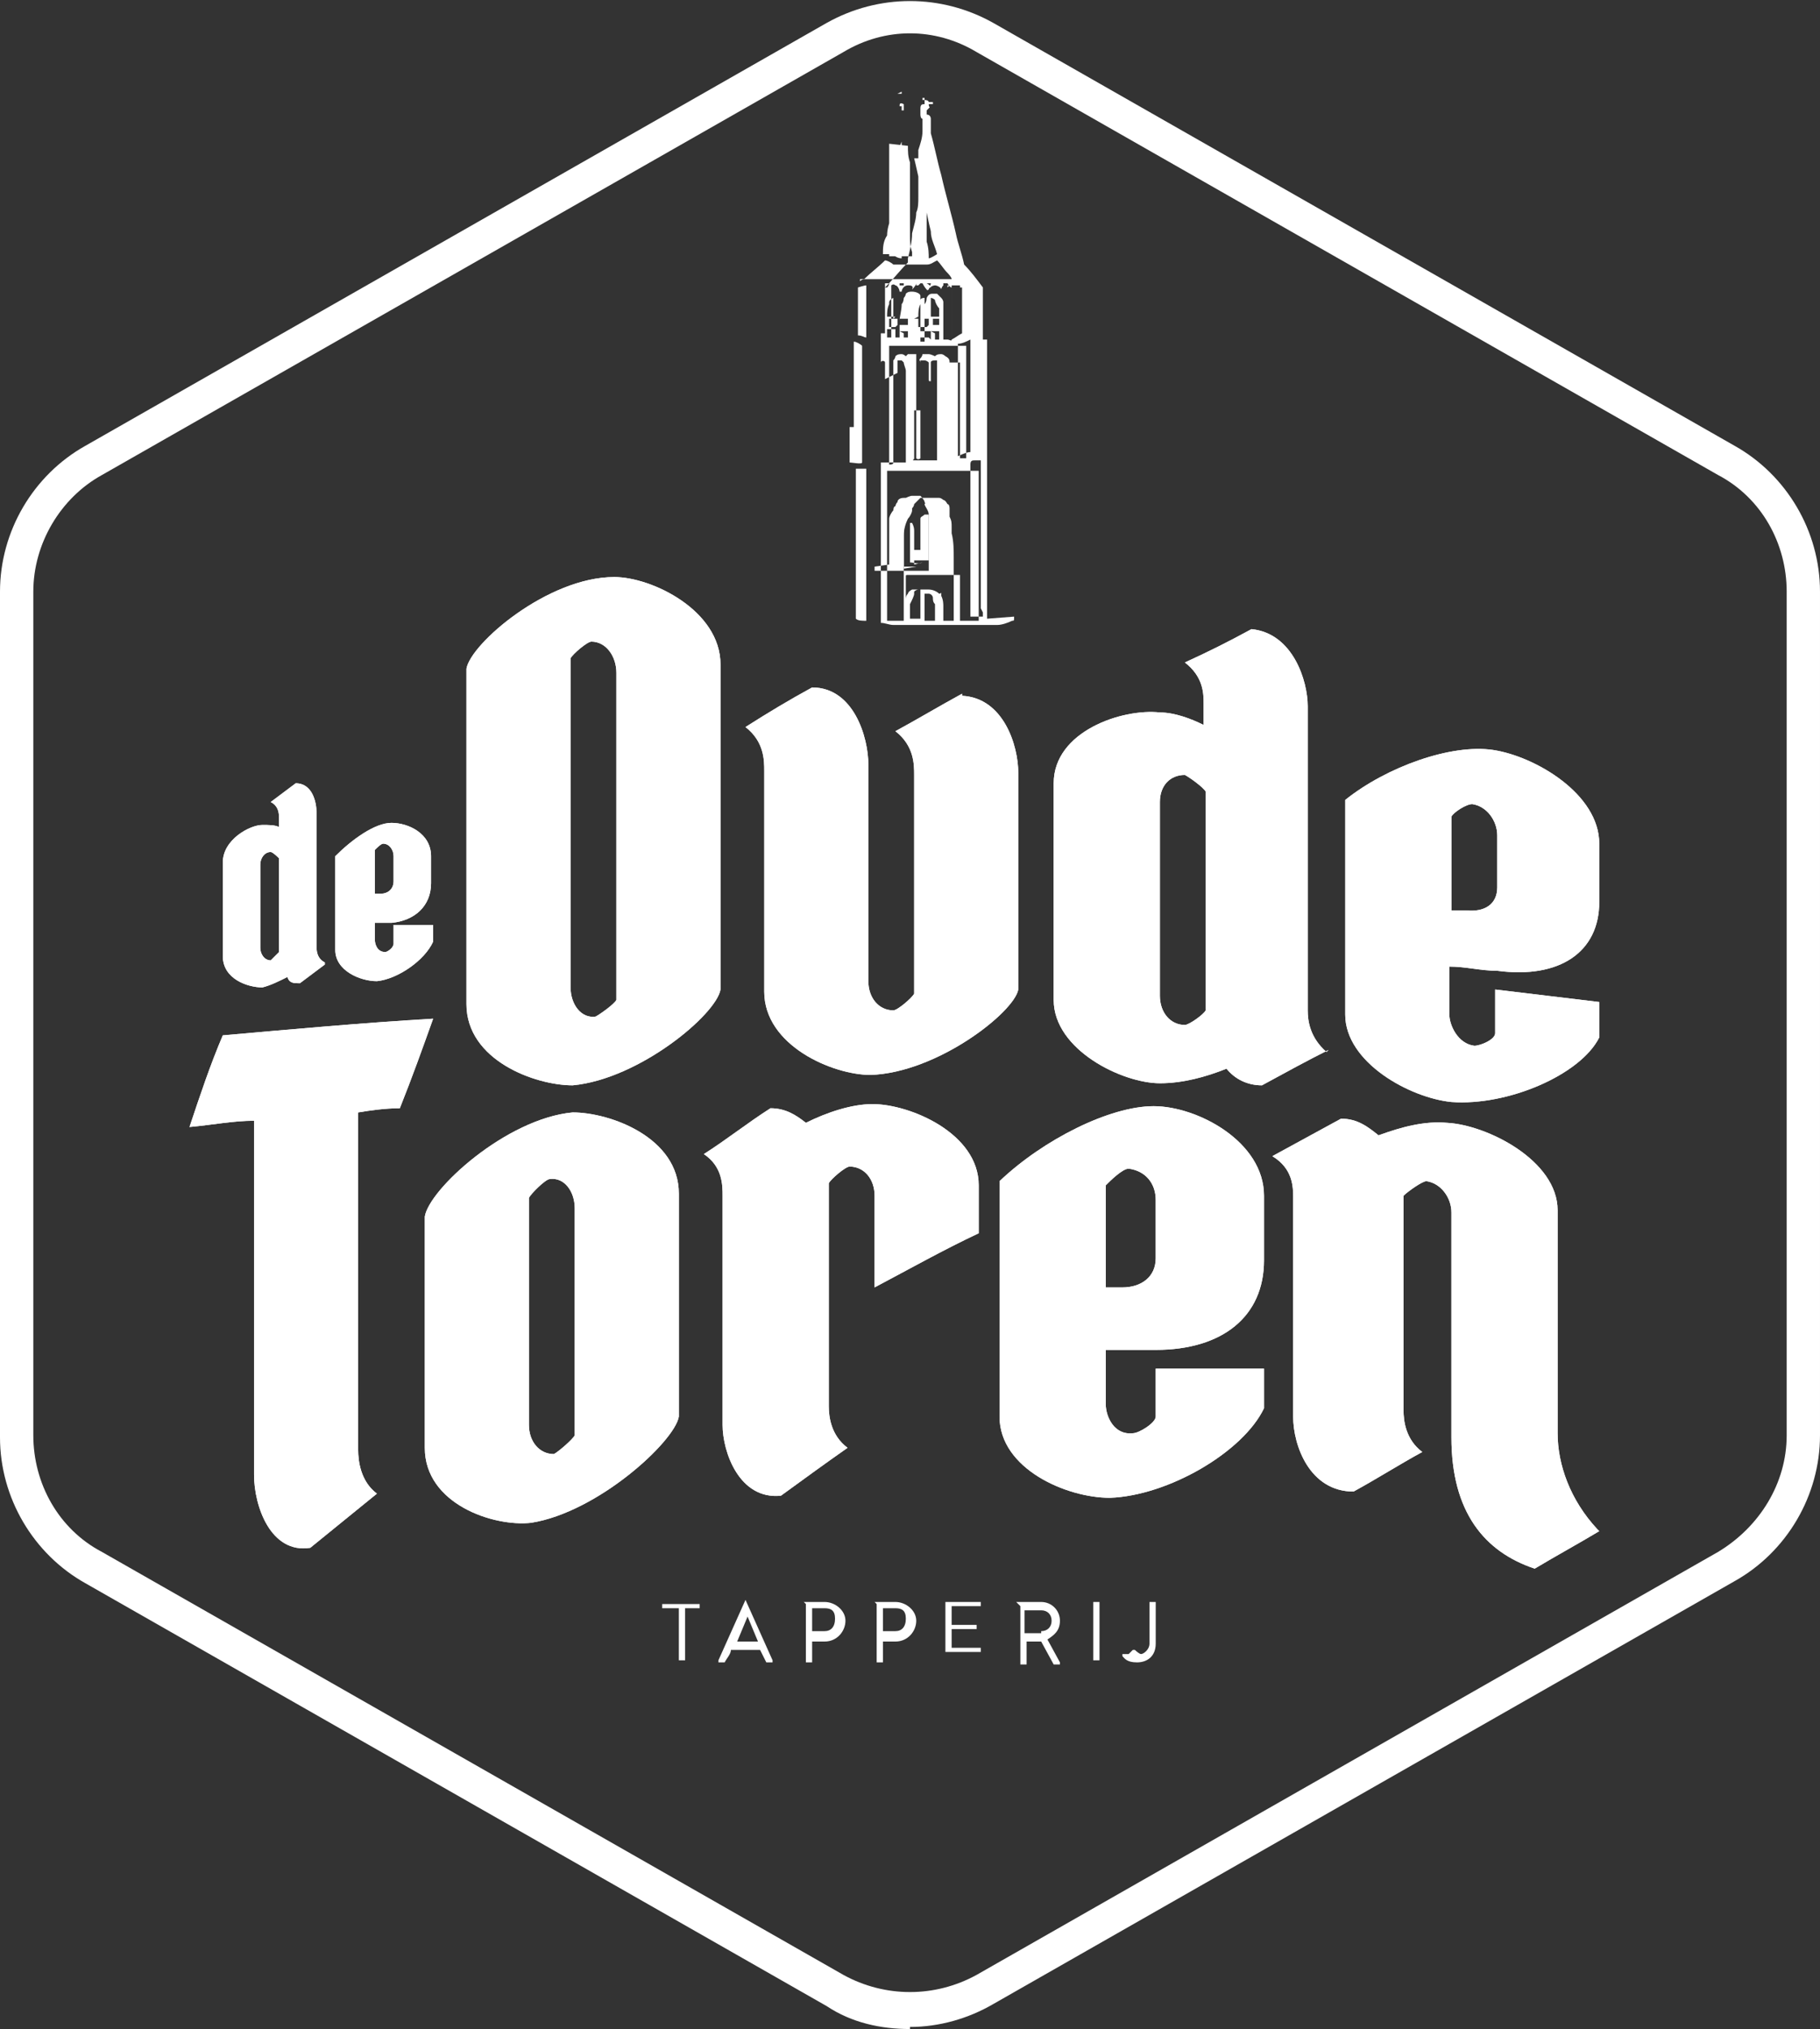
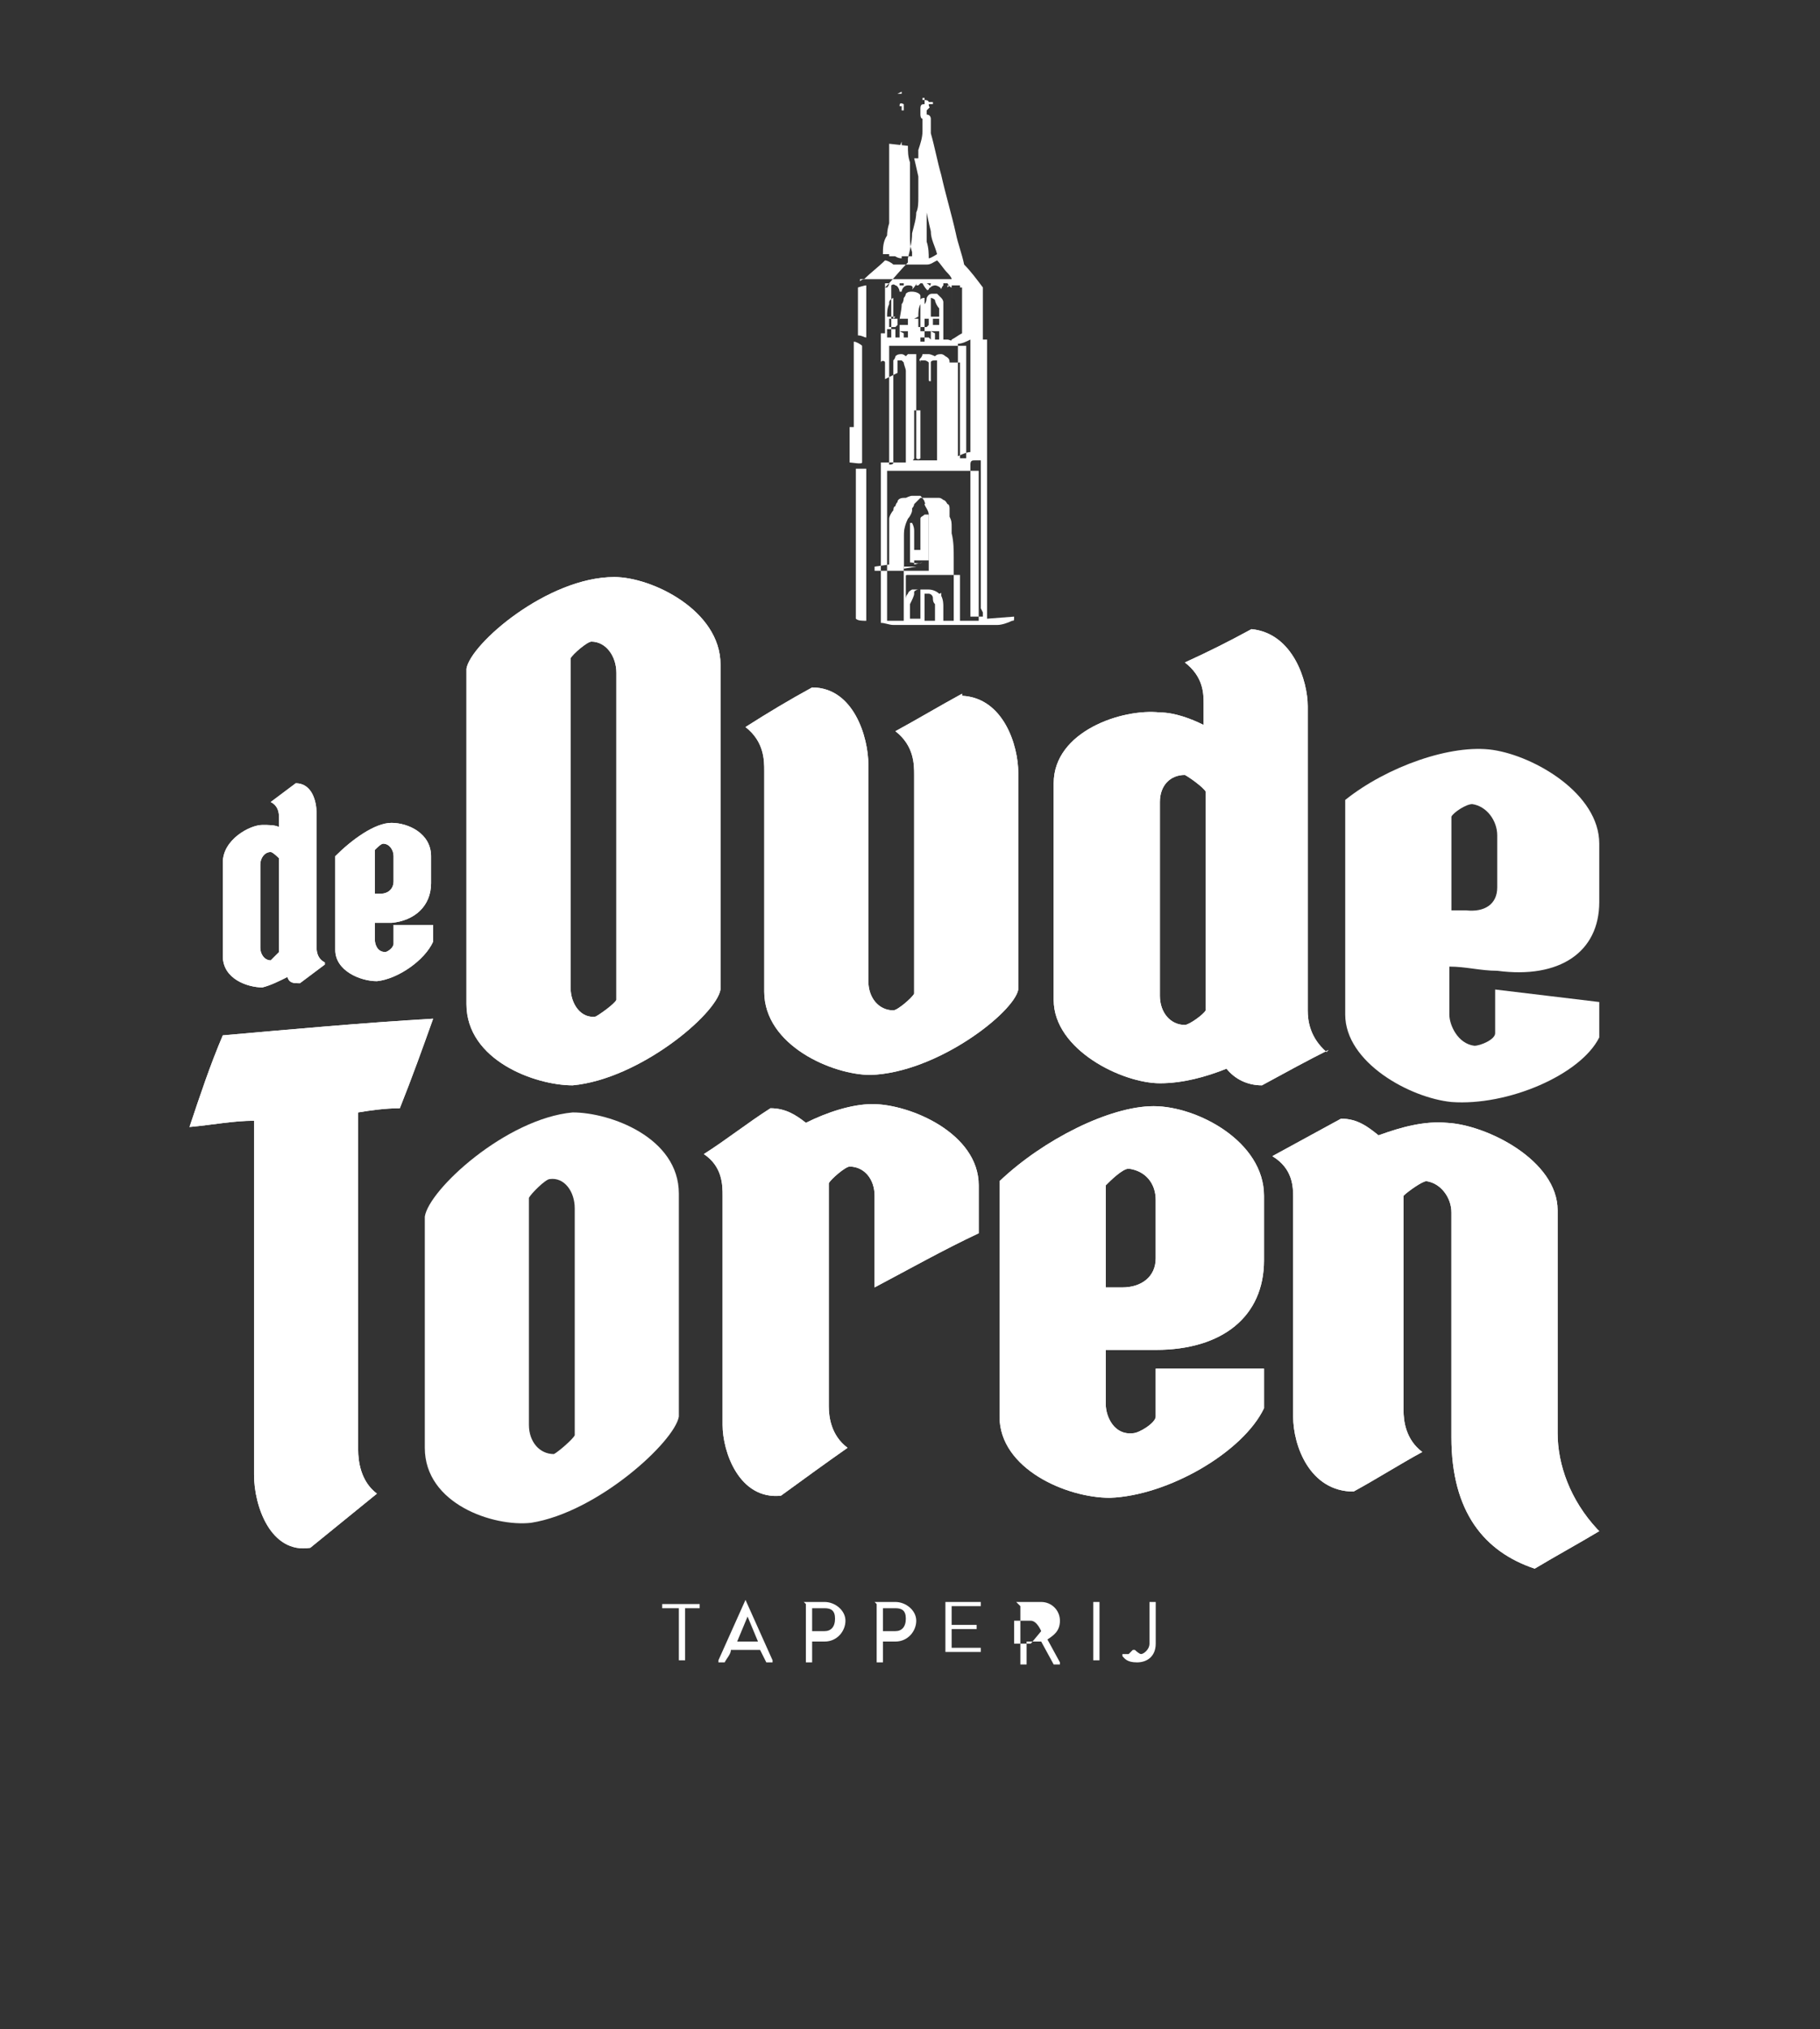
<svg xmlns="http://www.w3.org/2000/svg" id="Laag_2" version="1.1" viewBox="0 0 87.4 97.4">
  <rect x="0" y="0" width="87.4" height="97.4" fill="#333333" stroke="none" />
  <defs>
    <style>
      .st0 {
        fill: #fff;
      }
    </style>
  </defs>
  <g id="Laag_1-2">
    <g>
      <g>
        <g>
          <path class="st0" d="M17.2,53.3v16.3c0,.5.1,1.5.9,2.1-1.1.9-2.1,1.7-3.2,2.6-1.9.3-2.7-2-2.7-3.5v-17c-1,0-2,.2-3.1.3.5-1.5,1-3,1.6-4.4,3.4-.3,6.7-.6,10.1-.8-.5,1.4-1,2.8-1.6,4.3-.7,0-1.4.1-2,.2h0Z" />
-           <path class="st0" d="M32.6,57.3v10.7c-.2,1.2-3.9,4.6-7.1,5.1-1.8.2-5.1-.9-5.1-3.6v-11.1c.2-1.3,3.9-4.7,7.1-5,1.8,0,5.1,1.2,5.1,3.9ZM27.6,58c0-.8-.5-1.5-1.2-1.4-.2,0-.9.7-1,.9v10.9c0,.8.5,1.4,1.2,1.4.2-.1.9-.7,1-.9,0,0,0-10.8,0-10.8Z" />
-           <path class="st0" d="M47,56.8v2.4c-1.7.8-3.3,1.7-5,2.6v-4.4c0-.8-.5-1.4-1.2-1.4-.2,0-.9.6-1,.8v10.7c0,.5.1,1.4.9,2-1,.7-2.1,1.5-3.2,2.3-2,.2-2.8-2.1-2.8-3.4v-11c0-.5,0-1.4-.9-2,1.1-.7,2.1-1.5,3.2-2.2.7,0,1.2.3,1.7.7,1-.5,2.2-.9,3.2-.9,1.8,0,5.1,1.4,5.1,3.9h0Z" />
-         </g>
-         <g>
-           <path class="st0" d="M34.6,31.9v15.6c-.2,1.2-3.9,4.3-7.1,4.6-1.8,0-5.1-1.2-5.1-3.9v-16.1c.2-1.2,3.9-4.4,7.1-4.4,1.8,0,5.1,1.6,5.1,4.2h0ZM29.6,32.3c0-.8-.5-1.5-1.2-1.5-.2,0-.9.6-1,.8v15.8c0,.8.5,1.5,1.2,1.4.2-.1.9-.6,1-.8v-15.7h0Z" />
-           <path class="st0" d="M46.2,33.4c2,.1,2.7,2.4,2.7,3.7v10.4c-.2,1.1-3.9,4-7.1,4.1-1.8,0-5.1-1.4-5.1-4v-10.6c0-.5,0-1.4-.9-2.1,1.1-.7,2.1-1.3,3.2-1.9,2,0,2.7,2.4,2.7,3.7v10.4c0,.8.5,1.4,1.2,1.4.2,0,.9-.6,1-.8v-10.5c0-.5,0-1.4-.9-2.1,1.1-.6,2.1-1.2,3.2-1.8h0Z" />
-           <path class="st0" d="M63.8,50.4c-1,.5-2.1,1.1-3.2,1.7-.7,0-1.3-.3-1.7-.8-1,.4-2.1.7-3.2.7-1.8,0-5.1-1.6-5.1-4v-10.4c0-2.5,3.3-3.6,5.1-3.4.7,0,1.5.3,2.1.6v-1c0-.5,0-1.3-.9-2,1.1-.5,2.1-1,3.2-1.6,2,.2,2.7,2.5,2.7,3.7v14.6c0,.5.1,1.3.9,2h0ZM57.9,48.5v-10.5c-.1-.2-.8-.7-1-.8-.7,0-1.2.5-1.2,1.3v9.3c0,.8.5,1.4,1.2,1.4.2,0,.9-.5,1-.7Z" />
-           <path class="st0" d="M69.6,46.4v2.3c0,.5.4,1.4,1.2,1.5.3,0,1-.3,1-.6v-2.1c1.7.2,3.3.4,5,.6v1.7c-.9,1.8-4.4,3.3-7.1,3.1-2-.2-5.1-1.9-5.1-4.2v-10.3c2-1.6,5.1-2.7,7.1-2.4,2,.3,5.1,2.1,5.1,4.5v2.8c0,2.4-1.9,3.7-4.9,3.3-.8,0-1.5-.2-2.3-.2h0ZM69.6,43.7c.2,0,.5,0,.8,0,.9.1,1.5-.3,1.5-1.1v-2.5c0-.7-.5-1.4-1.2-1.5-.3,0-.9.4-1,.6v4.5h0Z" />
-         </g>
-         <g>
-           <path class="st0" d="M15.6,46.3c-.4.3-.8.6-1.2.9-.3,0-.5,0-.6-.3-.4.2-.8.4-1.2.5-.7,0-1.9-.4-1.9-1.5v-4.5c0-1.1,1.3-1.8,1.9-1.8.3,0,.6,0,.8.1v-.4c0-.2,0-.6-.4-.8.4-.3.8-.6,1.2-.9.8,0,1,.9,1,1.4v6.4c0,.2,0,.6.4.8h0ZM13.4,45.8v-4.6c0,0-.3-.3-.4-.3-.3,0-.5.3-.5.6v4c0,.3.2.6.5.6,0,0,.3-.3.4-.4Z" />
-           <path class="st0" d="M18,44.1v1c0,.2.1.6.5.6.1,0,.4-.2.4-.4v-.9c.6,0,1.3,0,1.9,0v.8c-.4.9-1.7,1.8-2.7,1.9-.8,0-2-.5-2-1.5v-4.5c.8-.8,1.9-1.6,2.7-1.6.8,0,1.9.5,1.9,1.6v1.3c0,1.1-.8,1.8-1.9,1.9-.3,0-.6,0-.9,0h0ZM18,42.9c.1,0,.2,0,.3,0,.3,0,.6-.2.6-.6v-1.2c0-.3-.2-.6-.5-.6-.1,0-.3.2-.4.3,0,0,0,2,0,2Z" />
-         </g>
-         <g>
-           <path class="st0" d="M53.1,64.8v2.6c0,.6.4,1.5,1.3,1.4.3,0,1.1-.5,1.1-.8v-2.3c1.7,0,3.5,0,5.2,0v1.9c-1,2.1-4.6,4.2-7.4,4.3-2.1,0-5.3-1.4-5.3-3.9v-11.3c2.1-2,5.3-3.6,7.4-3.6,2.1,0,5.3,1.7,5.3,4.3v3.1c0,2.7-2,4.3-5.2,4.3h-2.4,0ZM53.1,61.8h.8c.9,0,1.6-.5,1.6-1.4v-2.8c0-.8-.5-1.4-1.3-1.5-.3,0-.9.6-1.1.8v4.9Z" />
-           <path class="st0" d="M76.8,73.5s0,0,0,0c-1,.6-2.1,1.2-3.1,1.8-2.4-.8-4-2.7-4-6.3v-10.8c0-.7-.5-1.4-1.2-1.5-.2,0-.9.5-1.1.7v10.3c0,.5.1,1.4.9,2-1.1.6-2.2,1.3-3.3,1.9-2.1,0-2.9-2.2-2.9-3.6v-10.5c0-.5,0-1.4-1-2,1.1-.6,2.2-1.2,3.3-1.8.8,0,1.3.4,1.8.8,1.1-.4,2.2-.7,3.3-.6,1.9.1,5.3,1.8,5.3,4.2v10.7c0,1.5.6,3.2,1.9,4.6h0Z" />
-         </g>
-       </g>
-       <path class="st0" d="M43.7,97.4c-1.4,0-2.8-.3-4-1.1L4.1,76c-2.5-1.4-4.1-4.1-4.1-7V28.4c0-2.9,1.6-5.6,4.1-7L39.7,1.1c2.5-1.4,5.5-1.4,8,0l35.6,20.3c2.5,1.4,4.1,4.1,4.1,7v40.5c0,2.9-1.6,5.6-4.1,7l-35.6,20.3c-1.2.7-2.6,1.1-4,1.1h0ZM43.7,1.6c-1.1,0-2.2.3-3.2.9L4.9,22.8c-2,1.1-3.3,3.3-3.3,5.6v40.5c0,2.3,1.2,4.5,3.3,5.6l35.6,20.3c2,1.1,4.4,1.1,6.4,0l35.6-20.3c2-1.2,3.3-3.3,3.3-5.6V28.4c0-2.3-1.2-4.5-3.3-5.6L46.9,2.5c-1-.6-2.1-.9-3.2-.9h0Z" />
-       <g>
-         <g>
-           <path class="st0" d="M17.2,53.3v16.3c0,.5.1,1.5.9,2.1-1.1.9-2.1,1.7-3.2,2.6-1.9.3-2.7-2-2.7-3.5v-17c-1,0-2,.2-3.1.3.5-1.5,1-3,1.6-4.4,3.4-.3,6.7-.6,10.1-.8-.5,1.4-1,2.8-1.6,4.3-.7,0-1.4.1-2,.2h0Z" />
-           <path class="st0" d="M32.6,57.3v10.7c-.2,1.2-3.9,4.6-7.1,5.1-1.8.2-5.1-.9-5.1-3.6v-11.1c.2-1.3,3.9-4.7,7.1-5,1.8,0,5.1,1.2,5.1,3.9ZM27.6,58c0-.8-.5-1.5-1.2-1.4-.2,0-.9.7-1,.9v10.9c0,.8.5,1.4,1.2,1.4.2-.1.9-.7,1-.9,0,0,0-10.8,0-10.8Z" />
          <path class="st0" d="M47,56.8v2.4c-1.7.8-3.3,1.7-5,2.6v-4.4c0-.8-.5-1.4-1.2-1.4-.2,0-.9.6-1,.8v10.7c0,.5.1,1.4.9,2-1,.7-2.1,1.5-3.2,2.3-2,.2-2.8-2.1-2.8-3.4v-11c0-.5,0-1.4-.9-2,1.1-.7,2.1-1.5,3.2-2.2.7,0,1.2.3,1.7.7,1-.5,2.2-.9,3.2-.9,1.8,0,5.1,1.4,5.1,3.9h0Z" />
        </g>
        <g>
          <path class="st0" d="M34.6,31.9v15.6c-.2,1.2-3.9,4.3-7.1,4.6-1.8,0-5.1-1.2-5.1-3.9v-16.1c.2-1.2,3.9-4.4,7.1-4.4,1.8,0,5.1,1.6,5.1,4.2h0ZM29.6,32.3c0-.8-.5-1.5-1.2-1.5-.2,0-.9.6-1,.8v15.8c0,.8.5,1.5,1.2,1.4.2-.1.9-.6,1-.8v-15.7h0Z" />
          <path class="st0" d="M46.2,33.4c2,.1,2.7,2.4,2.7,3.7v10.4c-.2,1.1-3.9,4-7.1,4.1-1.8,0-5.1-1.4-5.1-4v-10.6c0-.5,0-1.4-.9-2.1,1.1-.7,2.1-1.3,3.2-1.9,2,0,2.7,2.4,2.7,3.7v10.4c0,.8.5,1.4,1.2,1.4.2,0,.9-.6,1-.8v-10.5c0-.5,0-1.4-.9-2.1,1.1-.6,2.1-1.2,3.2-1.8h0Z" />
          <path class="st0" d="M63.8,50.4c-1,.5-2.1,1.1-3.2,1.7-.7,0-1.3-.3-1.7-.8-1,.4-2.1.7-3.2.7-1.8,0-5.1-1.6-5.1-4v-10.4c0-2.5,3.3-3.6,5.1-3.4.7,0,1.5.3,2.1.6v-1c0-.5,0-1.3-.9-2,1.1-.5,2.1-1,3.2-1.6,2,.2,2.7,2.5,2.7,3.7v14.6c0,.5.1,1.3.9,2h0ZM57.9,48.5v-10.5c-.1-.2-.8-.7-1-.8-.7,0-1.2.5-1.2,1.3v9.3c0,.8.5,1.4,1.2,1.4.2,0,.9-.5,1-.7Z" />
          <path class="st0" d="M69.6,46.4v2.3c0,.5.4,1.4,1.2,1.5.3,0,1-.3,1-.6v-2.1c1.7.2,3.3.4,5,.6v1.7c-.9,1.8-4.4,3.3-7.1,3.1-2-.2-5.1-1.9-5.1-4.2v-10.3c2-1.6,5.1-2.7,7.1-2.4,2,.3,5.1,2.1,5.1,4.5v2.8c0,2.4-1.9,3.7-4.9,3.3-.8,0-1.5-.2-2.3-.2h0ZM69.6,43.7c.2,0,.5,0,.8,0,.9.1,1.5-.3,1.5-1.1v-2.5c0-.7-.5-1.4-1.2-1.5-.3,0-.9.4-1,.6v4.5h0Z" />
        </g>
        <g>
          <path class="st0" d="M15.6,46.3c-.4.3-.8.6-1.2.9-.3,0-.5,0-.6-.3-.4.2-.8.4-1.2.5-.7,0-1.9-.4-1.9-1.5v-4.5c0-1.1,1.3-1.8,1.9-1.8.3,0,.6,0,.8.1v-.4c0-.2,0-.6-.4-.8.4-.3.8-.6,1.2-.9.8,0,1,.9,1,1.4v6.4c0,.2,0,.6.4.8h0ZM13.4,45.8v-4.6c0,0-.3-.3-.4-.3-.3,0-.5.3-.5.6v4c0,.3.2.6.5.6,0,0,.3-.3.4-.4Z" />
          <path class="st0" d="M18,44.1v1c0,.2.1.6.5.6.1,0,.4-.2.4-.4v-.9c.6,0,1.3,0,1.9,0v.8c-.4.9-1.7,1.8-2.7,1.9-.8,0-2-.5-2-1.5v-4.5c.8-.8,1.9-1.6,2.7-1.6.8,0,1.9.5,1.9,1.6v1.3c0,1.1-.8,1.8-1.9,1.9-.3,0-.6,0-.9,0h0ZM18,42.9c.1,0,.2,0,.3,0,.3,0,.6-.2.6-.6v-1.2c0-.3-.2-.6-.5-.6-.1,0-.3.2-.4.3,0,0,0,2,0,2Z" />
        </g>
        <g>
          <path class="st0" d="M53.1,64.8v2.6c0,.6.4,1.5,1.3,1.4.3,0,1.1-.5,1.1-.8v-2.3c1.7,0,3.5,0,5.2,0v1.9c-1,2.1-4.6,4.2-7.4,4.3-2.1,0-5.3-1.4-5.3-3.9v-11.3c2.1-2,5.3-3.6,7.4-3.6,2.1,0,5.3,1.7,5.3,4.3v3.1c0,2.7-2,4.3-5.2,4.3h-2.4,0ZM53.1,61.8h.8c.9,0,1.6-.5,1.6-1.4v-2.8c0-.8-.5-1.4-1.3-1.5-.3,0-.9.6-1.1.8v4.9Z" />
          <path class="st0" d="M76.8,73.5s0,0,0,0c-1,.6-2.1,1.2-3.1,1.8-2.4-.8-4-2.7-4-6.3v-10.8c0-.7-.5-1.4-1.2-1.5-.2,0-.9.5-1.1.7v10.3c0,.5.1,1.4.9,2-1.1.6-2.2,1.3-3.3,1.9-2.1,0-2.9-2.2-2.9-3.6v-10.5c0-.5,0-1.4-1-2,1.1-.6,2.2-1.2,3.3-1.8.8,0,1.3.4,1.8.8,1.1-.4,2.2-.7,3.3-.6,1.9.1,5.3,1.8,5.3,4.2v10.7c0,1.5.6,3.2,1.9,4.6h0Z" />
        </g>
      </g>
      <g>
+         <g>
+           <path class="st0" d="M17.2,53.3v16.3c0,.5.1,1.5.9,2.1-1.1.9-2.1,1.7-3.2,2.6-1.9.3-2.7-2-2.7-3.5v-17c-1,0-2,.2-3.1.3.5-1.5,1-3,1.6-4.4,3.4-.3,6.7-.6,10.1-.8-.5,1.4-1,2.8-1.6,4.3-.7,0-1.4.1-2,.2h0Z" />
+           <path class="st0" d="M32.6,57.3v10.7c-.2,1.2-3.9,4.6-7.1,5.1-1.8.2-5.1-.9-5.1-3.6v-11.1c.2-1.3,3.9-4.7,7.1-5,1.8,0,5.1,1.2,5.1,3.9ZM27.6,58c0-.8-.5-1.5-1.2-1.4-.2,0-.9.7-1,.9v10.9c0,.8.5,1.4,1.2,1.4.2-.1.9-.7,1-.9,0,0,0-10.8,0-10.8Z" />
+           <path class="st0" d="M47,56.8v2.4c-1.7.8-3.3,1.7-5,2.6v-4.4c0-.8-.5-1.4-1.2-1.4-.2,0-.9.6-1,.8v10.7c0,.5.1,1.4.9,2-1,.7-2.1,1.5-3.2,2.3-2,.2-2.8-2.1-2.8-3.4v-11c0-.5,0-1.4-.9-2,1.1-.7,2.1-1.5,3.2-2.2.7,0,1.2.3,1.7.7,1-.5,2.2-.9,3.2-.9,1.8,0,5.1,1.4,5.1,3.9h0Z" />
+         </g>
+         <g>
+           <path class="st0" d="M34.6,31.9v15.6c-.2,1.2-3.9,4.3-7.1,4.6-1.8,0-5.1-1.2-5.1-3.9v-16.1c.2-1.2,3.9-4.4,7.1-4.4,1.8,0,5.1,1.6,5.1,4.2h0ZM29.6,32.3c0-.8-.5-1.5-1.2-1.5-.2,0-.9.6-1,.8v15.8c0,.8.5,1.5,1.2,1.4.2-.1.9-.6,1-.8v-15.7h0Z" />
+           <path class="st0" d="M46.2,33.4c2,.1,2.7,2.4,2.7,3.7v10.4c-.2,1.1-3.9,4-7.1,4.1-1.8,0-5.1-1.4-5.1-4v-10.6c0-.5,0-1.4-.9-2.1,1.1-.7,2.1-1.3,3.2-1.9,2,0,2.7,2.4,2.7,3.7v10.4c0,.8.5,1.4,1.2,1.4.2,0,.9-.6,1-.8v-10.5c0-.5,0-1.4-.9-2.1,1.1-.6,2.1-1.2,3.2-1.8h0Z" />
+           <path class="st0" d="M63.8,50.4c-1,.5-2.1,1.1-3.2,1.7-.7,0-1.3-.3-1.7-.8-1,.4-2.1.7-3.2.7-1.8,0-5.1-1.6-5.1-4v-10.4c0-2.5,3.3-3.6,5.1-3.4.7,0,1.5.3,2.1.6v-1c0-.5,0-1.3-.9-2,1.1-.5,2.1-1,3.2-1.6,2,.2,2.7,2.5,2.7,3.7v14.6c0,.5.1,1.3.9,2h0ZM57.9,48.5v-10.5c-.1-.2-.8-.7-1-.8-.7,0-1.2.5-1.2,1.3v9.3c0,.8.5,1.4,1.2,1.4.2,0,.9-.5,1-.7Z" />
+         </g>
+         <g>
+           <path class="st0" d="M15.6,46.3c-.4.3-.8.6-1.2.9-.3,0-.5,0-.6-.3-.4.2-.8.4-1.2.5-.7,0-1.9-.4-1.9-1.5v-4.5c0-1.1,1.3-1.8,1.9-1.8.3,0,.6,0,.8.1v-.4c0-.2,0-.6-.4-.8.4-.3.8-.6,1.2-.9.8,0,1,.9,1,1.4v6.4c0,.2,0,.6.4.8h0ZM13.4,45.8v-4.6c0,0-.3-.3-.4-.3-.3,0-.5.3-.5.6v4c0,.3.2.6.5.6,0,0,.3-.3.4-.4Z" />
+           <path class="st0" d="M18,44.1v1c0,.2.1.6.5.6.1,0,.4-.2.4-.4v-.9c.6,0,1.3,0,1.9,0v.8c-.4.9-1.7,1.8-2.7,1.9-.8,0-2-.5-2-1.5v-4.5c.8-.8,1.9-1.6,2.7-1.6.8,0,1.9.5,1.9,1.6v1.3c0,1.1-.8,1.8-1.9,1.9-.3,0-.6,0-.9,0h0ZM18,42.9c.1,0,.2,0,.3,0,.3,0,.6-.2.6-.6v-1.2c0-.3-.2-.6-.5-.6-.1,0-.3.2-.4.3,0,0,0,2,0,2Z" />
+         </g>
+         <g>
+           <path class="st0" d="M53.1,64.8v2.6c0,.6.4,1.5,1.3,1.4.3,0,1.1-.5,1.1-.8v-2.3c1.7,0,3.5,0,5.2,0v1.9c-1,2.1-4.6,4.2-7.4,4.3-2.1,0-5.3-1.4-5.3-3.9v-11.3c2.1-2,5.3-3.6,7.4-3.6,2.1,0,5.3,1.7,5.3,4.3v3.1c0,2.7-2,4.3-5.2,4.3h-2.4,0ZM53.1,61.8h.8c.9,0,1.6-.5,1.6-1.4v-2.8c0-.8-.5-1.4-1.3-1.5-.3,0-.9.6-1.1.8v4.9Z" />
+           <path class="st0" d="M76.8,73.5s0,0,0,0c-1,.6-2.1,1.2-3.1,1.8-2.4-.8-4-2.7-4-6.3v-10.8c0-.7-.5-1.4-1.2-1.5-.2,0-.9.5-1.1.7v10.3c0,.5.1,1.4.9,2-1.1.6-2.2,1.3-3.3,1.9-2.1,0-2.9-2.2-2.9-3.6v-10.5c0-.5,0-1.4-1-2,1.1-.6,2.2-1.2,3.3-1.8.8,0,1.3.4,1.8.8,1.1-.4,2.2-.7,3.3-.6,1.9.1,5.3,1.8,5.3,4.2v10.7c0,1.5.6,3.2,1.9,4.6h0Z" />
+         </g>
+       </g>
+       <g>
        <path class="st0" d="M32.5,77.2h-.7s0,0,0,0v-.2s0,0,0,0h1.8s0,0,0,0v.2s0,0,0,0h-.7v2.5s0,0,0,0h-.3s0,0,0,0v-2.5h0Z" />
        <path class="st0" d="M34.5,79.7l1.3-2.9s0,0,0,0h0s0,0,0,0l1.3,2.9c0,0,0,.1,0,.1h-.3s0,0,0,0l-.3-.6h-1.4c0,.2-.2.4-.3.6,0,0,0,0,0,0h-.3c0,0,0,0,0-.1h0ZM36.4,78.8l-.5-1.2h0l-.5,1.2s1.1,0,1.1,0Z" />
        <path class="st0" d="M38.6,76.9s0,0,0,0h1c.5,0,1,.4,1,.9s-.4,1-1,1h-.6v1s0,0,0,0h-.3s0,0,0,0v-2.8h0ZM39.6,78.3c.3,0,.5-.2.5-.6s-.2-.5-.5-.5h-.6v1.1h.6Z" />
        <path class="st0" d="M42,76.9s0,0,0,0h1c.5,0,1,.4,1,.9s-.4,1-1,1h-.6v1s0,0,0,0h-.3s0,0,0,0v-2.8h0ZM43,78.3c.3,0,.5-.2.5-.6s-.2-.5-.5-.5h-.6v1.1h.6Z" />
        <path class="st0" d="M45.4,76.9s0,0,0,0h1.7s0,0,0,0v.2s0,0,0,0h-1.4v.9h1.2s0,0,0,0v.2s0,0,0,0h-1.2v.9h1.4s0,0,0,0v.2s0,0,0,0h-1.7s0,0,0,0v-2.8Z" />
-         <path class="st0" d="M48.8,76.9s0,0,0,0h1.2c.5,0,.9.4.9.9s-.3.7-.6.9l.6,1.1c0,0,0,.1,0,.1h-.3s0,0,0,0l-.6-1.1h-.7v1.1s0,0,0,0h-.3s0,0,0,0v-2.8h0ZM50,78.3c.3,0,.5-.2.5-.5s-.2-.5-.5-.5h-.8v1.1h.8Z" />
+         <path class="st0" d="M48.8,76.9s0,0,0,0h1.2c.5,0,.9.4.9.9s-.3.7-.6.9l.6,1.1c0,0,0,.1,0,.1h-.3s0,0,0,0l-.6-1.1h-.7v1.1s0,0,0,0h-.3s0,0,0,0v-2.8h0ZM50,78.3s-.2-.5-.5-.5h-.8v1.1h.8Z" />
        <path class="st0" d="M52.5,76.9s0,0,0,0h.3s0,0,0,0v2.8s0,0,0,0h-.3s0,0,0,0v-2.8Z" />
        <path class="st0" d="M54.2,79.4l.2-.2c0,0,0,0,.1,0,0,0,.2.2.3.2s.4-.2.4-.5v-2s0,0,0,0h.3s0,0,0,0v2c0,.6-.4.9-.9.9s-.6-.2-.7-.3c0,0,0,0,0-.1h0Z" />
      </g>
      <g>
        <path class="st0" d="M47.4,29.7c0-.2,0-.4,0-.6,0-.4,0-.7,0-1,0-.1,0-.3,0-.4,0-.4,0-.8,0-1.1,0-.4,0-.8,0-1.2,0-.5,0-.9,0-1.4,0-.5,0-.9,0-1.4,0-.2,0-.3,0-.5h0c0,0,0-.1,0-.1s0,0,0,0v-.2c0-.3,0-.6,0-1,0-.2,0-.3,0-.5,0-.3,0-.6,0-.9,0-.3,0-.6,0-1,0-.1,0-.3,0-.4,0-.3,0-.6,0-.9,0-.3,0-.5,0-.8,0,0,0,0,0,0,0,0,0,0,0,0,0,0-.1,0-.2,0h0c0-.1,0-.2,0-.3,0-.2,0-.4,0-.6,0-.2,0-.4,0-.6,0-.3,0-.6,0-.8,0,0,0-.1,0-.2,0,0,0,0,0,0-.3-.4-.6-.8-.9-1.1,0,0,0,0,0,0s0,0,0,0c0,0,0,0,0,0-.1-.5-.3-1-.4-1.5-.2-.9-.5-1.9-.7-2.8-.2-.7-.3-1.3-.5-2,0,0,0-.2,0-.3,0,0,0,0,0,0,0,0,0,0,0,0,0-.1,0-.2,0-.4,0,0,0-.2-.2-.2h0v-.2s0,0,.1-.1,0,0,0-.2h0c0,0,.1,0,.2,0,0,0,0,0,0-.1s0,0,0,0c0,0-.1,0-.2,0h0c0,0,0-.1-.2-.1v-.2h0c0-.1,0-.1,0-.1s0,0,0,0h0c0,.1,0,.2,0,.2,0,0,0,0-.1,0s0,0,0,0h-.2s0,0,0,0,0,0,0,0h.2c0,0,0,0,0,.1,0,0,0,0,.1,0,0,0,0,0,0,.2,0,0,0,0,0,0-.1,0-.2,0-.2.2,0,0,0,.2,0,.3,0,0,0,.2.1.2,0,0,0,0,0,0,0,.2,0,.4,0,.6,0,.3-.1.6-.2.9,0,.2,0,.4,0,.6,0,.2,0,.4,0,.5,0,.2,0,.4,0,.6,0,.2,0,.4,0,.6,0,.2,0,.5-.1.7,0,.3-.1.6-.2,1,0,.4-.1.8-.2,1.2,0,0,0,.1,0,.2-.4.4-.7.8-1.1,1.2,0,0,0,0,0,0,0,0,0,0,0,.1,0,0,0,0,0,.1,0,.2,0,.4,0,.6s0,.4,0,.6c0,.2,0,.5,0,.7,0,0,0,0,0,.1h-.2s0,0,0,0c0,0,0,.1,0,.2,0,1.1,0,2.1,0,3.2,0,.9,0,1.7,0,2.6h0c0,.1,0,.1,0,.1,0,0,0,0,0,.1h0c0,.5,0,.9,0,1.4,0,.7,0,1.3,0,2,0,.4,0,.8,0,1.2,0,.6,0,1.2,0,1.8,0,.4,0,.7,0,1.1h0c0,.1,0,.2,0,.2,0,0,0,0,0,0,.2,0,.4.1.6.1.1,0,.2,0,.4,0h0c.4,0,.8,0,1.2,0,.6,0,1.2,0,1.8,0,.4,0,.8,0,1.2,0h.3s0,0,0,0c0,0,0,0,.1,0,.2,0,.5-.1.7-.2.1,0,.1,0,.1-.2h0ZM46.6,16.3s0,0,0,0c0,0,0,0,0,0,0,.1,0,.2,0,.4,0,.2,0,.4,0,.5,0,.3,0,.6,0,1,0,.1,0,.3,0,.4,0,.4,0,.9,0,1.3,0,.4,0,.8,0,1.1,0,.2,0,.4,0,.6h0c0,.1,0,.1,0,.1-.2,0-.6.2-.6.2h0c0-.4,0-.7,0-1,0-.3,0-.5,0-.8,0-.1,0-.3,0-.4,0-.3,0-.6,0-.9,0-.4,0-.7,0-1.1,0-.3,0-.5,0-.8,0-.1,0-.2,0-.3h0c0,0,0-.1,0-.1,0,0,0,0,0,0,.2,0,.4-.1.6-.2h0ZM45.6,17.4c0-.1,0-.2-.2-.3,0,0-.1-.1-.2-.1s0,0,0,0c-.1,0-.2,0-.3.1,0,0,0,0,0,0,0,0,0,0,0,0,0,0-.2-.1-.3-.1-.1,0-.2,0-.3,0,0,0,0,.1-.1.2s0,.1,0,.2c0,.1,0,.2,0,.4,0,.7,0,1.5,0,2.2,0,.7,0,1.4,0,2h0c0,0-.1.1-.2,0h0v-.4c0-.5,0-.9,0-1.4v-.5c0-.7,0-1.4,0-2.1,0-.1,0-.2,0-.3,0,0,0-.1,0-.2,0,0,0,0,0-.1,0,0-.1,0-.2,0,0,0,0,0,0,0,0,0,0,0-.2,0,0,0,0,0,0,0,0,0,0,0-.1.1,0,0,0,0,0,0,0,0,0,0,0,0,0,0-.1-.1-.2-.1-.1,0-.2,0-.3.1,0,0,0,.1-.1.2,0,.2,0,.3,0,.5,0,.6,0,1.1,0,1.7v2.7h0c0,.1-.1.1-.2.1h0c0-.4,0-.7,0-1s0-.8,0-1.2v-1.7c0-.3,0-.6,0-.9,0-.3,0-.5,0-.8,0,0,0,0,0-.1h1.6c.3,0,.6,0,1,0s.4,0,.6,0c.2,0,.3,0,.5,0h0s0,0,0,0h0c0,.2,0,.5,0,.7,0,.3,0,.6,0,.9,0,.1,0,.2,0,.4,0,.4,0,.8,0,1.2,0,.4,0,.8,0,1.1,0,.3,0,.6,0,.8,0,.1,0,.2,0,.3h0c0,0-.2,0-.3,0h0c0-.4,0-.7,0-1,0-.3,0-.6,0-.8,0-.2,0-.4,0-.5,0-.2,0-.3,0-.5,0-.5,0-1,0-1.5,0-.1,0-.2,0-.3h0ZM44.2,19.7c0-.2,0-.3,0-.5,0-.2,0-.3,0-.5v-.6c0-.2,0-.4,0-.6,0,0,0-.1,0-.2,0,0,0,0,0,0,0,0,.1,0,.2,0,0,0,.1,0,.2.1,0,0,0,.2,0,.3v.5h0c0,.1,0,.1.1.1,0,0,0,0,0,0h0v-.5c0-.1,0-.2,0-.4s0,0,0,0q0-.1.2-.1s0,0,0,0c0,0,0,0,.1,0,0,0,0,0,0,0,0,.1,0,.2,0,.4,0,.6,0,1.2,0,1.8v.4h0c0,.5,0,1,0,1.5,0,.2,0,.4,0,.6h0c0,.1,0,.1,0,.1h0c-.3,0-.7,0-1,0s-.1,0-.1-.1c0-.5,0-.9,0-1.4v-.2c0-.2,0-.5,0-.7h0ZM43.1,17.9c0-.2,0-.4,0-.6,0,0,0,0,0,0,0,0,0,0,0,0,0,0,.1,0,.2,0,0,0,0,0,.1.1,0,.1.1.3.1.4,0,1.4,0,2.9,0,4.3h0c0,0,0,.1,0,.1s-.1,0-.2,0h-1s0,0,0-.1c0-.2,0-.4,0-.6,0-.2,0-.4,0-.5,0-.4,0-.8,0-1.1h0v-1.5c0-.2,0-.4,0-.6h0c0-.2,0-.3,0-.4,0,0,0,0,0,0,0,0,0,0,0,0,0-.1.2-.1.2,0,0,0,0,0,0,0,0,0,0,.1,0,.2,0,.1,0,.2,0,.4,0,.1,0,.3,0,.5h0c0,0,0,0,0,0,0,0,0,0,0,0v-.3h0ZM41.9,13.7h0c0,0,0,0,0,0h0s0,0,0,.1h0s0,0,0,0ZM45.3,15.8c0,0,0-.2,0-.2,0,0,0-.2,0-.2,0-.2,0-.4,0-.6,0,0,0-.2,0-.3,0,0,0-.1-.1-.2,0,0-.1-.1-.2-.2,0,0-.2,0-.2,0-.1,0-.2,0-.3.2,0,0,0,.2-.1.3,0,.2,0,.4,0,.6,0,.3,0,.7,0,1h0v.2h-.2c0-.2,0-.3,0-.5,0-.2,0-.4,0-.6,0-.2,0-.4,0-.6,0-.1,0-.2,0-.3,0,0,0-.1,0-.2,0-.1-.2-.2-.4-.2-.1,0-.2,0-.3.1,0,0,0,.1-.1.2,0,0,0,.2-.1.3,0,.3-.1.6-.1.8s0,.6,0,.8h0c0,0-.3,0-.4,0,0,0,0-.1,0-.2,0-.3,0-.6,0-.9h0v-1.2s0,0,0,0c0,0,0-.2,0-.2,0,0,.1-.1.2,0,.1,0,.2.2.2.3,0,0,0,0,.1,0,0-.1.1-.3.3-.3.1,0,.3,0,.2.2,0,0,0,0,0,0,0,0,.2-.2.2-.3h.3c0,0,.1.2.2.3s0,0,.1,0c0-.1.2-.2.3-.2.1,0,.3.1.3.2,0,0,0,0,0,0,0,0,0-.1.1-.2,0,0,0,0,0-.1h.2c0,0,.1.2.2.2,0,0,0,0,0,0s0,0,0,0c0,0,0,.1,0,.2,0,.2,0,.4,0,.6,0,.3,0,.5,0,.8,0,.3,0,.6,0,.9h0c0,.1-.1,0-.2,0h-.2s0,0,0,0v-.6h0ZM44.7,15.3s.3,0,.4,0c0,0,0,0,0,0,0,.1,0,.2,0,.3h0s0,0,0,0c0,0-.2,0-.3,0,0,0,0,0,0,0v-.3h0s0,0,0,0ZM44.7,15.2h0v-.3h0c0-.3,0-.5,0-.6,0,0,0,0,0,0h0c0,0,.1,0,.2.1,0,.1.1.3.2.4,0,.1,0,.2,0,.3,0,0,0,0,0,.1,0,0-.3,0-.4,0h0ZM44.7,15.9c.1,0,.3,0,.4,0h0v.4h0c0,0,0,0,0,0,0,0-.1,0-.2,0h0s0,0,0,0h0c0-.1,0-.2,0-.3h0c0,0,0,0,0,0ZM44.6,16.2s0,0,0,0h-.4s0,0,0,0,0,0,0-.1c0,0,0-.1,0-.2,0,0,0,0,0,0,.2,0,.3,0,.5,0h0c0,.2,0,.3,0,.4h0ZM44.5,15.7c-.1,0-.3,0-.4,0h0c0-.1,0-.3,0-.4h.5s0,0,0,0h0c0,.1,0,.2,0,.3,0,0,0,0,0,0h0ZM44.1,15.2s0,0,0,0c0-.2,0-.4.1-.6,0,0,0-.2,0-.2,0,0,0-.1.2-.1h0c0,.4,0,.7,0,1,0,0-.1,0-.2,0h-.3,0ZM43.2,15.3c.1,0,.3,0,.4,0,0,0,0,.1,0,.2s0,.1,0,.1h0c0,0,0,0,0,0-.1,0-.2,0-.4,0,0,0,0-.3,0-.4h0ZM43.2,15.1v-.8h0c0,0,0-.1,0-.1,0,0,0,0,0,0,0,0,0,0,0,0,0,0,0,.1,0,.2,0,0,0,.2,0,.3,0,0,0,.1,0,.2v.2h0c0,0-.3,0-.3,0h0c0,0,0,0,0,0ZM43.2,15.9h.4s0,0,0,0h0c0,.1,0,.2,0,.3h0c0,0,0,0,0,0h0c0,0-.1,0-.2,0,0,0,0,0,0,0,0,0,0,0,0,0v-.2s0,0,0,0c0,0,0,0,0,0h0ZM43,15.7h0c-.1,0-.2,0-.3,0,0,0,0,0,0,0,0,0,0,0,0,0,0-.1,0-.2,0-.4,0,0,.2,0,.2,0h.2v.3s0,0,0,0ZM43,16.2h0s0,0,0,0h-.4c0-.1,0-.3,0-.4,0,0,0,0,0,0h.4c0,.1,0,.3,0,.4h0ZM43,15.2c0,0-.2,0-.2,0s-.2,0-.2,0h0c0-.2,0-.4.1-.6,0,0,0,0,0,0,0,0,0,0,0-.1,0,0,0-.1.2-.2,0,0,0,0,0,.1v.4c0,.1,0,.2,0,.3,0,0,0,.1,0,.2ZM45.5,13.8c0,0,0-.1,0-.1h.1s0,0,0,0h0c0,0,0,0,0,0h0ZM44.7,13.8c0,0,0-.1-.2-.2h.2c0,0,0,.1-.1.2h0ZM44,13.7s0,0,0-.1h.2s0,0-.1.1ZM43.2,13.7s0,0,0-.1h.2s0,0,0,.1ZM42.5,13.8c0,0,0-.1,0-.2h.2s0,.1-.1.2ZM46.2,13.8c0,.2,0,.5,0,.7,0,.1,0,.3,0,.4,0,.2,0,.4,0,.6,0,.2,0,.4,0,.5h0c-.2.1-.3.2-.5.3,0,0,0,0,0,0,0,0,0-.1,0-.2,0-.6,0-1.1,0-1.6,0-.3,0-.5,0-.8h0c0,0,.1,0,.2,0,0,0,.1,0,.2,0,0,0,0,0,0,.1h0ZM43.9,7.6h0s0,0,0,0c.1.4.2.9.3,1.3.2.7.3,1.4.5,2.2,0,.4.2.7.3,1.1,0,0,0,0,0,0,0,0-.3.2-.4.2,0,0,0,0,0,0,0-.2,0-.5-.1-.8,0-.2,0-.5,0-.7,0-.2,0-.4,0-.6,0-.2,0-.4,0-.7,0-.2,0-.4,0-.6,0-.3,0-.6-.1-.9,0-.2,0-.4,0-.5h0s0,0,0,0ZM43.6,7c0,.3,0,.5.1.8,0,.2,0,.5,0,.7s0,.5,0,.7c0,.2,0,.5,0,.7,0,.2,0,.5,0,.7,0,.2,0,.5,0,.7,0,.3,0,.5.1.8,0,0,0,.1,0,.2h0c0,0,0,0,0,0-.4,0-.7,0-1.1,0h0c0-.2,0-.4,0-.6,0-.1,0-.3,0-.4s0-.4,0-.5c0-.3,0-.6,0-.9,0-.2,0-.4,0-.5,0-.4,0-.9,0-1.3,0-.2,0-.5,0-.7,0-.2,0-.4,0-.6,0-.1,0-.3,0-.4,0,0,0,0,0,0,0,.2,0,.3,0,.5h0ZM43.3,4.4s0,0,0-.1c0,0,0,0,0,0h0c0,0,0,.1,0,.2,0,0-.1,0-.2,0h0ZM43.2,5.1c0-.1,0-.2.2-.1,0,0,0,0,0,0,0,0,0,0,0,0,0,0,0,.3,0,.3,0,0,0,0,0,0,0,0,0,0-.1,0,0,0,0-.1,0-.2h0ZM42.4,12.2c0-.3,0-.6.2-.9,0-.3.1-.6.2-.9,0-.5.2-1,.2-1.5,0-.3,0-.6.1-.9,0-.4,0-.8.2-1.2,0,0,0-.1,0-.2h0c0,.2,0,.3,0,.5,0,.2,0,.4,0,.6,0,.3,0,.7,0,1,0,.2,0,.4,0,.5,0,.4,0,.7,0,1.1,0,.3,0,.7,0,1,0,.4,0,.7,0,1.1h0c0,0,0,0,0,0-.2,0-.3-.1-.5-.2,0,0,0,0,0,0h0ZM41.5,13.4c.3-.3.7-.6,1-.9h0s0,0,0,0c.1,0,.3.1.4.2,0,0,.1,0,.2,0,.4,0,.8,0,1.1,0s.1,0,.2,0c0,0,0,0,.1,0,0,0,0,0,0,0,.2,0,.3-.1.5-.2,0,0,0,0,0,0,0,0,0,0,0,0,.2.2.3.4.5.6,0,0,.2.2.2.3,0,0,0,0,0,0,0,0,0,0,0,0,0,0-.1,0-.2,0,0,0,0,0-.1,0,0,0-.2,0-.3,0h-1.7c-.5,0-1.1,0-1.6,0h0c0,0-.1,0-.2,0-.1,0-.2,0-.3.1,0,0,0,0,0,0,0,0,0,0,0-.1h0ZM41.2,13.8s.3-.1.4-.1c0,0,0,0,0,0,0,0,0,.2,0,.3,0,.2,0,.5,0,.7,0,.2,0,.5,0,.7,0,.2,0,.4,0,.6,0,0,0,.1,0,.2h0c0,0,0,0,0,0-.1,0-.2-.1-.4-.1h0s0,0,0,0h0c0-.4,0-.7,0-.9,0-.2,0-.4,0-.6,0-.1,0-.3,0-.5,0,0,0-.1,0-.2h0ZM41,20.5c0-.2,0-.4,0-.6,0-.2,0-.5,0-.7,0-.9,0-1.8,0-2.6v-.2h0c0,0,0,0,0,0,.1,0,.3.1.4.2,0,0,0,0,0,0,0,0,0,0,0,0h0c0,1.3,0,2.6,0,3.9v1.7h0c0,.1-.5,0-.6,0,0,0,0,0,0,0,0-.1,0-.2,0-.4,0-.4,0-.9,0-1.3h0ZM41.6,29.8h0c-.2,0-.4,0-.5-.1h0c0-.7,0-1.3,0-1.9,0-.5,0-1,0-1.4,0-.7,0-1.3,0-2,0-.6,0-1.2,0-1.9h0c.2,0,.3,0,.5,0,0,0,0,0,0,.1,0,.2,0,.3,0,.5,0,.4,0,.8,0,1.2,0,.4,0,.8,0,1.1,0,.3,0,.5,0,.8,0,.4,0,.7,0,1.1,0,.2,0,.4,0,.6,0,.4,0,.8,0,1.2,0,.2,0,.4,0,.6h0c0,0,0,0,0,0ZM42.7,27.1c0-.3,0-.5,0-.8,0-.1,0-.2,0-.4,0-.1,0-.2,0-.4,0,0,0,0,0,0,0,0,0-.1,0-.2,0-.1,0-.2,0-.3,0,0,0,0,0-.1,0-.1.1-.3.2-.4,0,0,0-.2.1-.2,0,0,0-.1.1-.2,0-.1.1-.2.3-.2,0,0,0,0,.1,0,0,0,.2-.1.3-.1h0c0,0,.2,0,.3,0,0,0,0,0,.1,0h0c0,0,.2.2.2.3.1.2,0,0,0,.1,0,.1.2.3.2.5,0,0,0,0,0,.1,0,.1,0,.2,0,.3,0,0,0,.1,0,.2,0,.3,0,.5,0,.8,0,.1,0,.3,0,.4,0,.1,0,.2,0,.3,0,.2,0,.4,0,.6h0c0,0-.1,0-.2,0h-.3c-.1,0-.3,0-.4,0h-.3c-.2,0-.3,0-.5,0h0c-.3,0-.6,0-.9,0h0s0,0,0,0h0v-.2h0ZM44.1,29.7h0s0,0,0,0c-.1,0-.3,0-.4,0h-.2v-.4c0-.2,0-.4,0-.5,0-.1,0-.2.1-.3,0,0,0-.1.2-.2,0,0,0,0,.2,0h.2v1.4h0ZM45,29.8h0s0,0,0,0c-.2,0-.4,0-.6,0h0c0,0,0-.9,0-1.3h0c0,0,.2,0,.2,0s0,0,0,0c.1,0,.2.1.2.2,0,.1,0,.2.1.3,0,.3,0,.5,0,.8,0,0,0,0,0,0ZM45.5,29.8h-.2s0,0,0,0c0-.2,0-.4,0-.6,0,0,0,0,0-.1,0-.1,0-.3-.1-.5,0,0,0,0,0-.1s0,0-.1,0c-.1-.1-.3-.2-.5-.2h-.3c0,0-.1,0-.2,0,0,0-.1,0-.2.1,0,0,0,0,0,0s0,0,0,0c0,0,0,0,0,.1,0,.1-.1.3-.2.5,0,.1,0,.3,0,.5h0v.2s0,0,0,0c0,0-.1,0-.2,0,0,0,0,0,0,0,0,0,0-.1,0-.2,0-.2,0-.4,0-.5,0-.3,0-.6,0-.8,0-.1,0-.3,0-.5,0-.1,0-.1.1-.1.3,0,.6,0,.8,0h.2c.3,0,.5,0,.8,0h.3c.2,0,.3,0,.4,0h0s0,0,0,0,0,.1,0,.2c0,.3,0,.5,0,.8,0,.2,0,.5,0,.7,0,.1,0,.2,0,.3h0c0,.2,0,.2,0,.2h0ZM45.8,29.8h0c0-.1,0-.2,0-.3,0-.2,0-.5,0-.7,0-.2,0-.4,0-.6,0-.3,0-.5,0-.8,0-.2,0-.4,0-.6,0-.4,0-.8-.1-1.2,0-.1,0-.2,0-.3,0-.2,0-.3-.1-.5,0-.1,0-.2,0-.4,0,0,0,0,0,0,0,0,0-.2-.1-.2,0,0-.1-.2-.2-.2,0,0,0,0,0,0,0,0-.1-.1-.2-.1,0,0,0,0-.1,0-.1,0-.3,0-.4,0s0,0-.1,0c0,0-.2,0-.2,0h-.1c-.1.1-.2.2-.3.3,0,0,0,.1-.1.2,0,0,0,.1,0,.1,0,.1-.1.3-.2.4,0,0,0,0,0,0-.1.2-.2.5-.2.8,0,.1,0,.3,0,.4,0,.2,0,.4,0,.5,0,.5,0,1,0,1.5,0,.3,0,.6,0,.9,0,.2,0,.4,0,.6,0,0,0,.2,0,.2h0c0,0,0,0,0,0h-.8c0,0,0-.1,0-.2,0-.2,0-.5,0-.7,0-.4,0-.8,0-1.1,0-.2,0-.3,0-.5,0-.4,0-.8,0-1.2,0-.5,0-1,0-1.4,0-.5,0-.9,0-1.4,0-.2,0-.4,0-.6h0c0-.1,0-.1,0-.1h.7c.3,0,.5,0,.8,0,.1,0,.3,0,.4,0,.5,0,1,0,1.4,0h1.1c0,.4,0,.6,0,.9,0,.4,0,.7,0,1.1,0,.4,0,.8,0,1.2,0,.4,0,.9,0,1.3,0,.3,0,.7,0,1,0,.2,0,.4,0,.5,0,.3,0,.6,0,.9,0,.1,0,.2,0,.3,0,0-.5,0-.6,0h0ZM47.2,29.4v.2c0,0-.2,0-.3,0,0,0-.2,0-.3,0,0,0,0,0,0,0,0-.1,0-.3,0-.4v-.5c0-.2,0-.3,0-.5,0-.4,0-.7,0-1,0-.1,0-.3,0-.4,0-.2,0-.4,0-.6,0-.5,0-.9,0-1.4,0-.3,0-.5,0-.8,0-.3,0-.5,0-.8,0-.3,0-.6,0-.9h0c0-.2.1-.2.2-.2,0,0,0,0,0,0,0,0,.2,0,.3,0,0,0,0,0,0,.1,0,.3,0,.5,0,.8,0,.2,0,.4,0,.5,0,.2,0,.3,0,.5,0,.3,0,.6,0,.9s0,.5,0,.7c0,.4,0,.7,0,1.1,0,.2,0,.5,0,.7,0,.4,0,.7,0,1,0,.3,0,.5,0,.8h0Z" />
        <path class="st0" d="M44.2,26.4c0-.2,0-.3,0-.5,0-.2,0-.4,0-.6,0,0,0-.2,0-.2,0,0,0-.1,0-.2,0-.1.1-.1.2-.2,0,0,0,0,0,0,0,0,0,0,.2,0,0,0,0,0,0,0,0,0,0,.1,0,.2,0,0,0,.1,0,.2,0,.2,0,.3,0,.5,0,0,0,.1,0,.2,0,.2,0,.4,0,.6,0,.1,0,.2,0,.4h0c0,.1,0,.1,0,.1h0c-.2,0-.5,0-.7,0h-.1s0,0,0,0c0,0,0,0,0,0v-.5h0c0,0,0,0,0,0ZM45,27h0c0-.1,0-.2,0-.3v-.7c0-.2-.1-.4-.1-.6,0-.1,0-.2,0-.3,0,0,0-.1,0-.1,0,0-.1,0-.2,0,0,0,0,0,0,.1,0,.2,0,.3,0,.5h0c0,.4,0,.7,0,1,0,.1,0,.2,0,.4h0s0,0,0,0c.1,0,.2,0,.3,0h.1s0,0,.2,0h0Z" />
        <path class="st0" d="M44,27.2h-1s0,0,0,0c0-.2,0-.4,0-.6,0-.2,0-.4,0-.6s0-.4,0-.7c0-.1,0-.2,0-.3,0,0,0,0,0-.1,0,0,.2,0,.3,0,0,0,0,0,.1.1,0,0,0,.1,0,.2,0,0,0,.2,0,.2,0,.2,0,.3,0,.5,0,.1,0,.2,0,.4h0c0,.4,0,.6,0,.9h0c0,.1,0,.1,0,.1ZM43.9,27.1h0v-.5c0-.2,0-.3,0-.5,0-.2,0-.3,0-.5,0,0,0,0,0-.1,0-.1,0-.2-.1-.4,0,0,0,0,0,0,0,0,0,0-.1,0,0,0,0,0,0,.1,0,.1,0,.2,0,.3,0,.2,0,.4,0,.6v.9h0c.2,0,.4.1.6,0h0Z" />
      </g>
    </g>
  </g>
</svg>